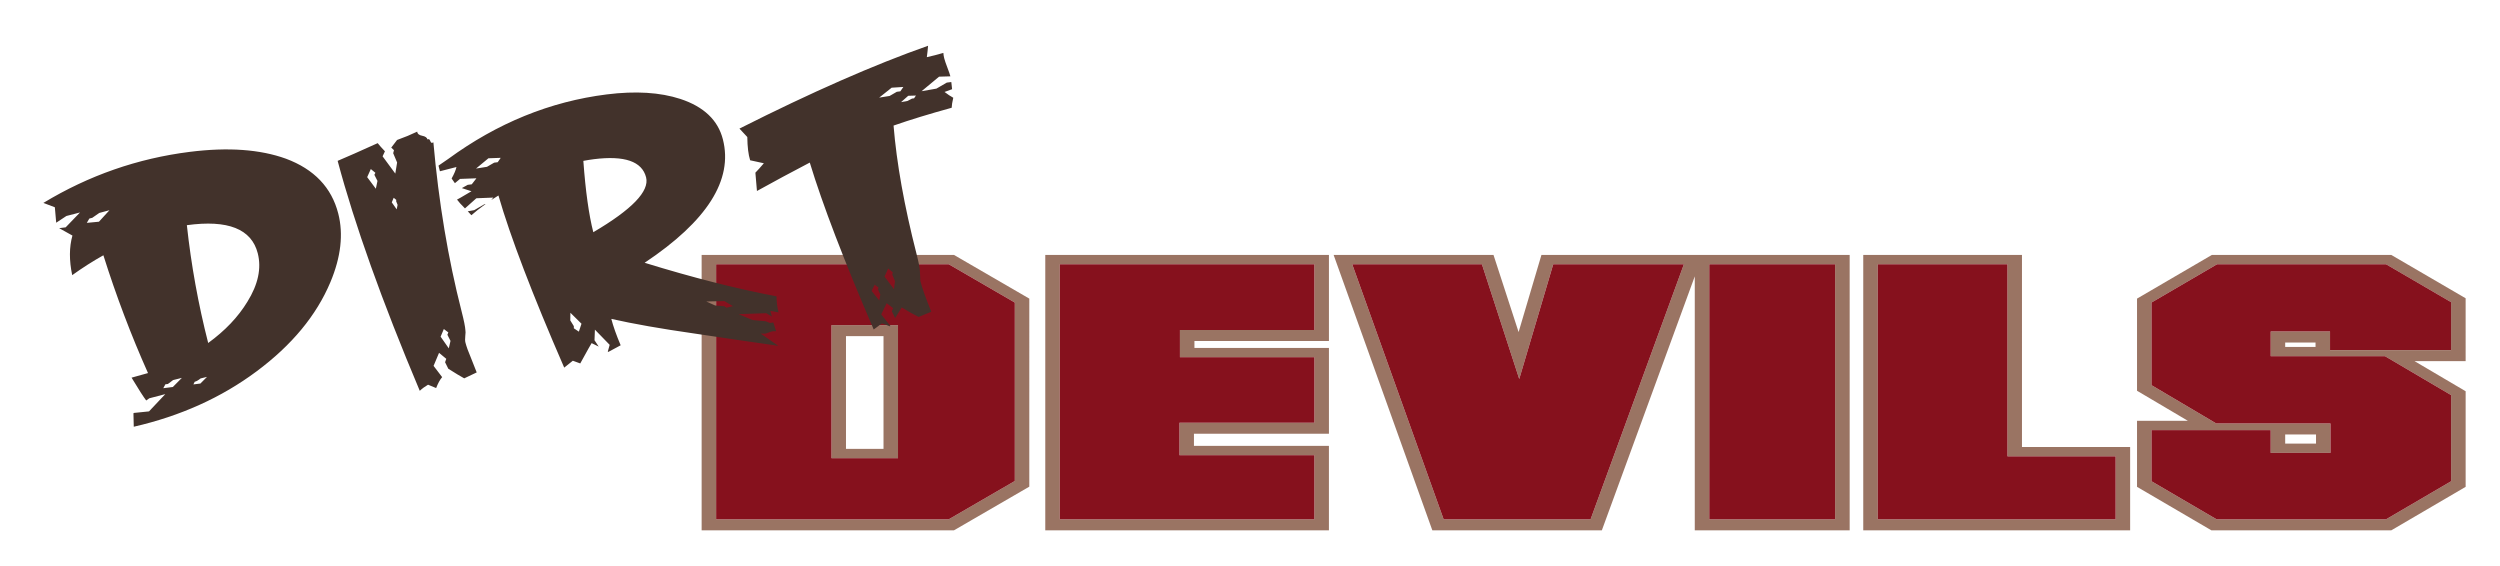
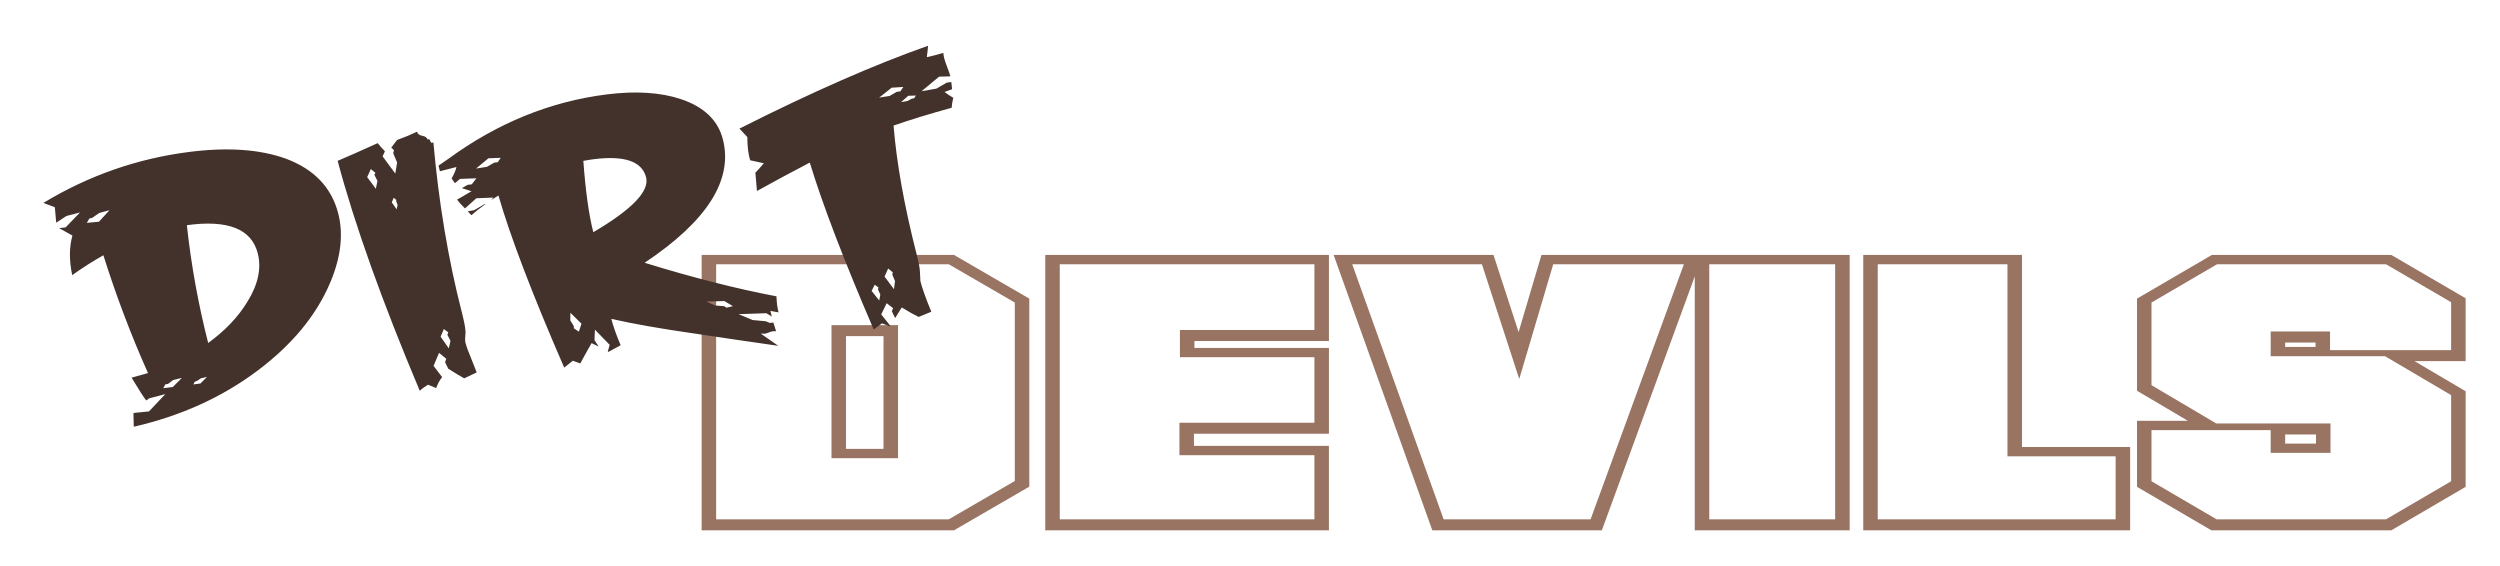
<svg xmlns="http://www.w3.org/2000/svg" version="1.1" id="Layer_1" x="0px" y="0px" width="200px" height="45.279px" viewBox="0 0 200 45.279" style="enable-background:new 0 0 200 45.279;" xml:space="preserve">
-   <path id="color3" style="fill:#9A7463;" d="M135.581,20.395h-12.266l-1.827,6.171l-2.008-6.171h-12.79l7.897,22.031h13.561  l7.434-20.317v20.317h12.392V20.395h-11.766H135.581z M127.246,41.545h-11.755l-7.314-20.405h10.376l2.987,9.18l2.718-9.18h10.453  L127.246,41.545z M136.741,21.14h10.07v20.405h-10.07V21.14z M56.131,20.395v22.031h20.187l6.027-3.494V23.89l-6.026-3.495H56.131z   M81.184,38.48L75.9,41.545H57.291V21.14H75.9l5.284,3.064V38.48z M83.622,42.426h22.692v-6.755H95.516v-0.972h10.799v-6.866h-10.76  v-0.551h10.76v-6.887H83.622V42.426z M84.783,21.14h20.37v5.262H94.394v2.176h10.759v5.24H94.355v2.598h10.797v5.129h-20.37V21.14z   M161.758,20.395H149.06v22.031h21.351v-6.667h-8.653V20.395z M169.25,36.505v5.04h-19.03V21.14h10.377v15.365H169.25z   M66.519,36.654h5.322V26.008h-5.322V36.654z M67.679,26.889h3.002v9.021h-3.002V26.889z M197.251,23.862l-5.948-3.467h-14.355  l-5.986,3.494v7.371l4.067,2.404h-4.067v5.283l5.948,3.479h14.393l5.948-3.479v-7.648l-4.09-2.409h4.09V23.862z M196.091,28.008  h-9.688v-1.489h-4.748v1.979h9.151l5.284,3.112V38.5l-5.208,3.045h-13.555l-5.207-3.045v-4.09h9.534v1.822h4.786v-2.356h-9.141  l-5.18-3.062v-6.612l5.246-3.062h13.516l5.208,3.036V28.008z M185.243,27.4v0.353h-2.428V27.4H185.243z M182.815,35.487v-0.729  h2.466v0.729H182.815z" />
-   <path id="color2" style="fill:#86111D;" d="M57.291,21.14v20.405H75.9l5.284-3.064V24.204L75.9,21.14H57.291z M71.841,36.654h-5.322  V26.008h5.322V36.654z M124.259,21.14h10.453l-7.466,20.405h-11.755l-7.314-20.405h10.376l2.987,9.18L124.259,21.14z M190.883,21.14  l5.208,3.036v3.832h-9.688v-1.489h-4.748v1.979h9.151l5.284,3.112V38.5l-5.208,3.045h-13.555l-5.207-3.045v-4.09h9.534v1.822h4.786  v-2.356h-9.141l-5.18-3.062v-6.612l5.246-3.062H190.883z M105.152,41.545h-20.37V21.14h20.37v5.262H94.394v2.176h10.759v5.24H94.355  v2.598h10.797V41.545z M160.597,36.505h8.653v5.04h-19.03V21.14h10.377V36.505z M146.812,41.545h-10.07V21.14h10.07V41.545z" />
+   <path id="color3" style="fill:#9A7463;" d="M135.581,20.395h-12.266l-1.827,6.171l-2.008-6.171h-12.79l7.897,22.031h13.561  l7.434-20.317v20.317h12.392V20.395h-11.766H135.581z M127.246,41.545h-11.755l-7.314-20.405h10.376l2.987,9.18l2.718-9.18h10.453  L127.246,41.545z M136.741,21.14h10.07v20.405h-10.07V21.14z M56.131,20.395v22.031h20.187l6.027-3.494V23.89l-6.026-3.495H56.131z   M81.184,38.48L75.9,41.545H57.291V21.14H75.9l5.284,3.064V38.48z M83.622,42.426h22.692v-6.755H95.516v-0.972h10.799v-6.866h-10.76  v-0.551h10.76v-6.887H83.622z M84.783,21.14h20.37v5.262H94.394v2.176h10.759v5.24H94.355v2.598h10.797v5.129h-20.37V21.14z   M161.758,20.395H149.06v22.031h21.351v-6.667h-8.653V20.395z M169.25,36.505v5.04h-19.03V21.14h10.377v15.365H169.25z   M66.519,36.654h5.322V26.008h-5.322V36.654z M67.679,26.889h3.002v9.021h-3.002V26.889z M197.251,23.862l-5.948-3.467h-14.355  l-5.986,3.494v7.371l4.067,2.404h-4.067v5.283l5.948,3.479h14.393l5.948-3.479v-7.648l-4.09-2.409h4.09V23.862z M196.091,28.008  h-9.688v-1.489h-4.748v1.979h9.151l5.284,3.112V38.5l-5.208,3.045h-13.555l-5.207-3.045v-4.09h9.534v1.822h4.786v-2.356h-9.141  l-5.18-3.062v-6.612l5.246-3.062h13.516l5.208,3.036V28.008z M185.243,27.4v0.353h-2.428V27.4H185.243z M182.815,35.487v-0.729  h2.466v0.729H182.815z" />
  <path id="color1" style="fill:#42322B;" d="M27.06,17.083c0.423,1.652,0.213,3.482-0.627,5.487  c-1.116,2.659-3.084,5.039-5.904,7.137c-2.82,2.1-6.096,3.576-9.828,4.432l-0.025-1.07l0.033-0.034l1.211-0.123l1.304-1.383  l-1.282,0.336l-0.245,0.175c-0.206-0.264-0.596-0.873-1.172-1.827l1.315-0.367c-1.359-3.043-2.549-6.185-3.57-9.424  c-0.846,0.473-1.677,1.005-2.494,1.591c-0.249-1.189-0.242-2.244,0.018-3.168l-1.063-0.592l0.522-0.065L6.4,16.997l-1.088,0.282  l-0.816,0.538l-0.108-1.235L3.47,16.233c3.637-2.199,7.543-3.561,11.719-4.085c3.052-0.383,5.612-0.201,7.683,0.547  C25.13,13.536,26.526,14.998,27.06,17.083z M8.758,16.817l-0.814,0.218l-0.563,0.39l-0.234,0.059l-0.202,0.345l0.971-0.092  L8.758,16.817z M14.55,30.23l-0.701,0.175l-0.417,0.313l-0.201,0.025l-0.169,0.313l0.764-0.096L14.55,30.23z M20.621,20.264  c-0.498-1.949-2.389-2.7-5.672-2.25c0.345,3.19,0.915,6.331,1.706,9.425c1.351-0.982,2.396-2.081,3.135-3.297  C20.65,22.758,20.928,21.465,20.621,20.264z M16.56,30.151l-0.508,0.122c-0.208,0.162-0.365,0.25-0.472,0.264l-0.11,0.216  l0.562-0.07L16.56,30.151z M34.671,11.387c0.423,4.786,1.176,9.298,2.26,13.536c0.188,0.733,0.287,1.233,0.301,1.501  c0.02,0.076,0.017,0.227-0.009,0.451c-0.025,0.226-0.021,0.405,0.013,0.536c0.082,0.319,0.225,0.718,0.43,1.194  c0.248,0.646,0.404,1.043,0.47,1.189c-0.222,0.104-0.555,0.263-0.998,0.474c-0.289-0.157-0.714-0.413-1.274-0.769l-0.257-0.519  l0.095-0.274l-0.578-0.478l-0.438,1.042l0.687,0.901c-0.171,0.196-0.332,0.487-0.481,0.874l-0.648-0.268  c-0.241,0.139-0.461,0.301-0.662,0.489c-3.024-7.178-5.214-13.31-6.57-18.397c0.724-0.304,1.791-0.776,3.203-1.417  c0.123,0.159,0.316,0.377,0.58,0.653l-0.188,0.401l1.017,1.382L31.769,13l-0.314-0.745l0.063-0.241l-0.218-0.205l0.466-0.611  c0.582-0.208,1.119-0.431,1.611-0.667c0.016,0.172,0.148,0.282,0.395,0.329c0.246,0.045,0.39,0.145,0.428,0.295  c0.097-0.051,0.167-0.016,0.213,0.104c0.045,0.12,0.093,0.177,0.147,0.17L34.671,11.387z M30.198,14.474l-0.25-0.491l0.084-0.157  l-0.367-0.303l-0.291,0.648l0.693,0.928L30.198,14.474z M31.808,16.392l-0.12-0.306l0.019-0.089l-0.211-0.176l-0.154,0.368  l0.392,0.56L31.808,16.392z M36.04,27.271l-0.25-0.491l0.077-0.185l-0.36-0.274l-0.258,0.613l0.654,0.934L36.04,27.271z   M62.12,23.707c0.008,0.462,0.063,0.891,0.163,1.285l-0.652-0.12l0.115,0.449l-0.44-0.265l-2.218,0.076l1.114,0.47l1.061,0.099  l0.324,0.134l0.281-0.035l0.22,0.698c-0.111-0.005-0.208-0.004-0.288,0.007c-0.081,0.01-0.221,0.057-0.42,0.14  c-0.125,0.056-0.301,0.066-0.529,0.037l1.412,0.984c-2.236-0.319-4.476-0.646-6.717-0.985c-2.667-0.382-4.88-0.771-6.64-1.17  c0.149,0.581,0.397,1.285,0.747,2.112c-0.217,0.125-0.544,0.301-0.983,0.529l-0.047-0.021l0.151-0.543l-1.181-1.216l-0.033,0.846  l0.337,0.51L47.33,27.45c-0.023,0.022-0.326,0.564-0.91,1.625l-0.595-0.217c-0.251,0.206-0.48,0.39-0.688,0.552  c-2.553-5.873-4.307-10.464-5.262-13.771l-0.571,0.362l0.158-0.194l-1.354,0.054l-0.911,0.812c-0.296-0.293-0.508-0.528-0.636-0.705  c0.027-0.003,0.412-0.226,1.155-0.668l-0.769-0.252l0.472-0.262l0.321-0.04l0.374-0.482l-1.313,0.049l-0.41,0.341l-0.261-0.374  c0.208-0.375,0.337-0.68,0.386-0.919l-1.322,0.34l-0.115-0.45c0.12-0.073,0.378-0.251,0.775-0.533  c3.933-2.876,8.163-4.597,12.687-5.165c2.302-0.289,4.267-0.167,5.894,0.364c1.871,0.618,3.003,1.694,3.396,3.232  c0.83,3.244-1.257,6.536-6.261,9.873C55.41,22.207,58.926,23.101,62.12,23.707z M38.848,16.32c-0.512,0.374-0.891,0.673-1.138,0.898  c-0.114-0.121-0.209-0.225-0.288-0.313l0.515-0.093l0.83-0.482L38.848,16.32z M40.058,12.627l-0.985,0.036l-0.992,0.822l0.876-0.139  l0.578-0.333l0.281-0.035L40.058,12.627z M46.519,25.898l-0.887-0.877l-0.01,0.611l0.283,0.457l0.003,0.174l0.4,0.269L46.519,25.898  z M51.687,14.186c-0.326-1.275-1.721-1.759-4.183-1.45c-0.268,0.034-0.547,0.079-0.836,0.134c0.175,2.416,0.442,4.319,0.796,5.707  C50.562,16.757,51.971,15.293,51.687,14.186z M58.633,24.492l-0.684-0.407l-1.441,0.035l0.703,0.319l0.719,0.055l0.197,0.12  L58.633,24.492z M76.031,6.107l-0.905,0.027l-1.402,1.164l1.19-0.208l0.83-0.482l0.361-0.045l0.063,0.573l-0.606,0.221  c0.24,0.184,0.473,0.339,0.699,0.464c-0.079,0.339-0.122,0.606-0.127,0.8c-1.807,0.498-3.356,0.973-4.65,1.425  c0.245,3.008,0.856,6.425,1.834,10.251c0.173,0.676,0.264,1.139,0.272,1.389c0.032,0.557,0.043,0.817,0.033,0.78  c0.148,0.58,0.442,1.406,0.881,2.473c-0.248,0.11-0.585,0.249-1.012,0.417c-0.348-0.168-0.799-0.421-1.354-0.758l-0.528,0.85  l-0.264-0.548l0.103-0.245l-0.516-0.399l-0.435,0.896l0.734,0.924L71.2,26.108l-0.641-0.239l-0.663,0.49  c-2.381-5.527-4.085-9.978-5.113-13.353c-1.463,0.764-2.872,1.522-4.227,2.273l-0.125-1.465c0.176-0.176,0.402-0.428,0.677-0.753  c-0.233-0.047-0.599-0.127-1.097-0.239c-0.141-0.447-0.217-1.066-0.227-1.859l-0.628-0.675c5.775-2.913,10.805-5.121,15.089-6.627  c-0.018,0.254-0.051,0.558-0.098,0.912c0.418-0.091,0.859-0.205,1.322-0.34c0.007,0.135,0.029,0.276,0.068,0.428  c0.043,0.168,0.126,0.415,0.25,0.737C75.911,5.721,75.993,5.957,76.031,6.107z M70.425,23.563l-0.188-0.411l0.045-0.149  l-0.306-0.225l-0.247,0.496l0.61,0.766L70.425,23.563z M72.269,6.956l-0.937,0.06L70.333,7.81l0.836-0.134l0.577-0.333l0.281-0.036  L72.269,6.956z M71.6,22.487l-0.217-0.524l0.037-0.179l-0.367-0.303l-0.29,0.646l0.755,1.009L71.6,22.487z M73.274,7.643  l-0.616,0.02l-0.575,0.508l0.515-0.094l0.366-0.191l0.161-0.02L73.274,7.643z" />
</svg>